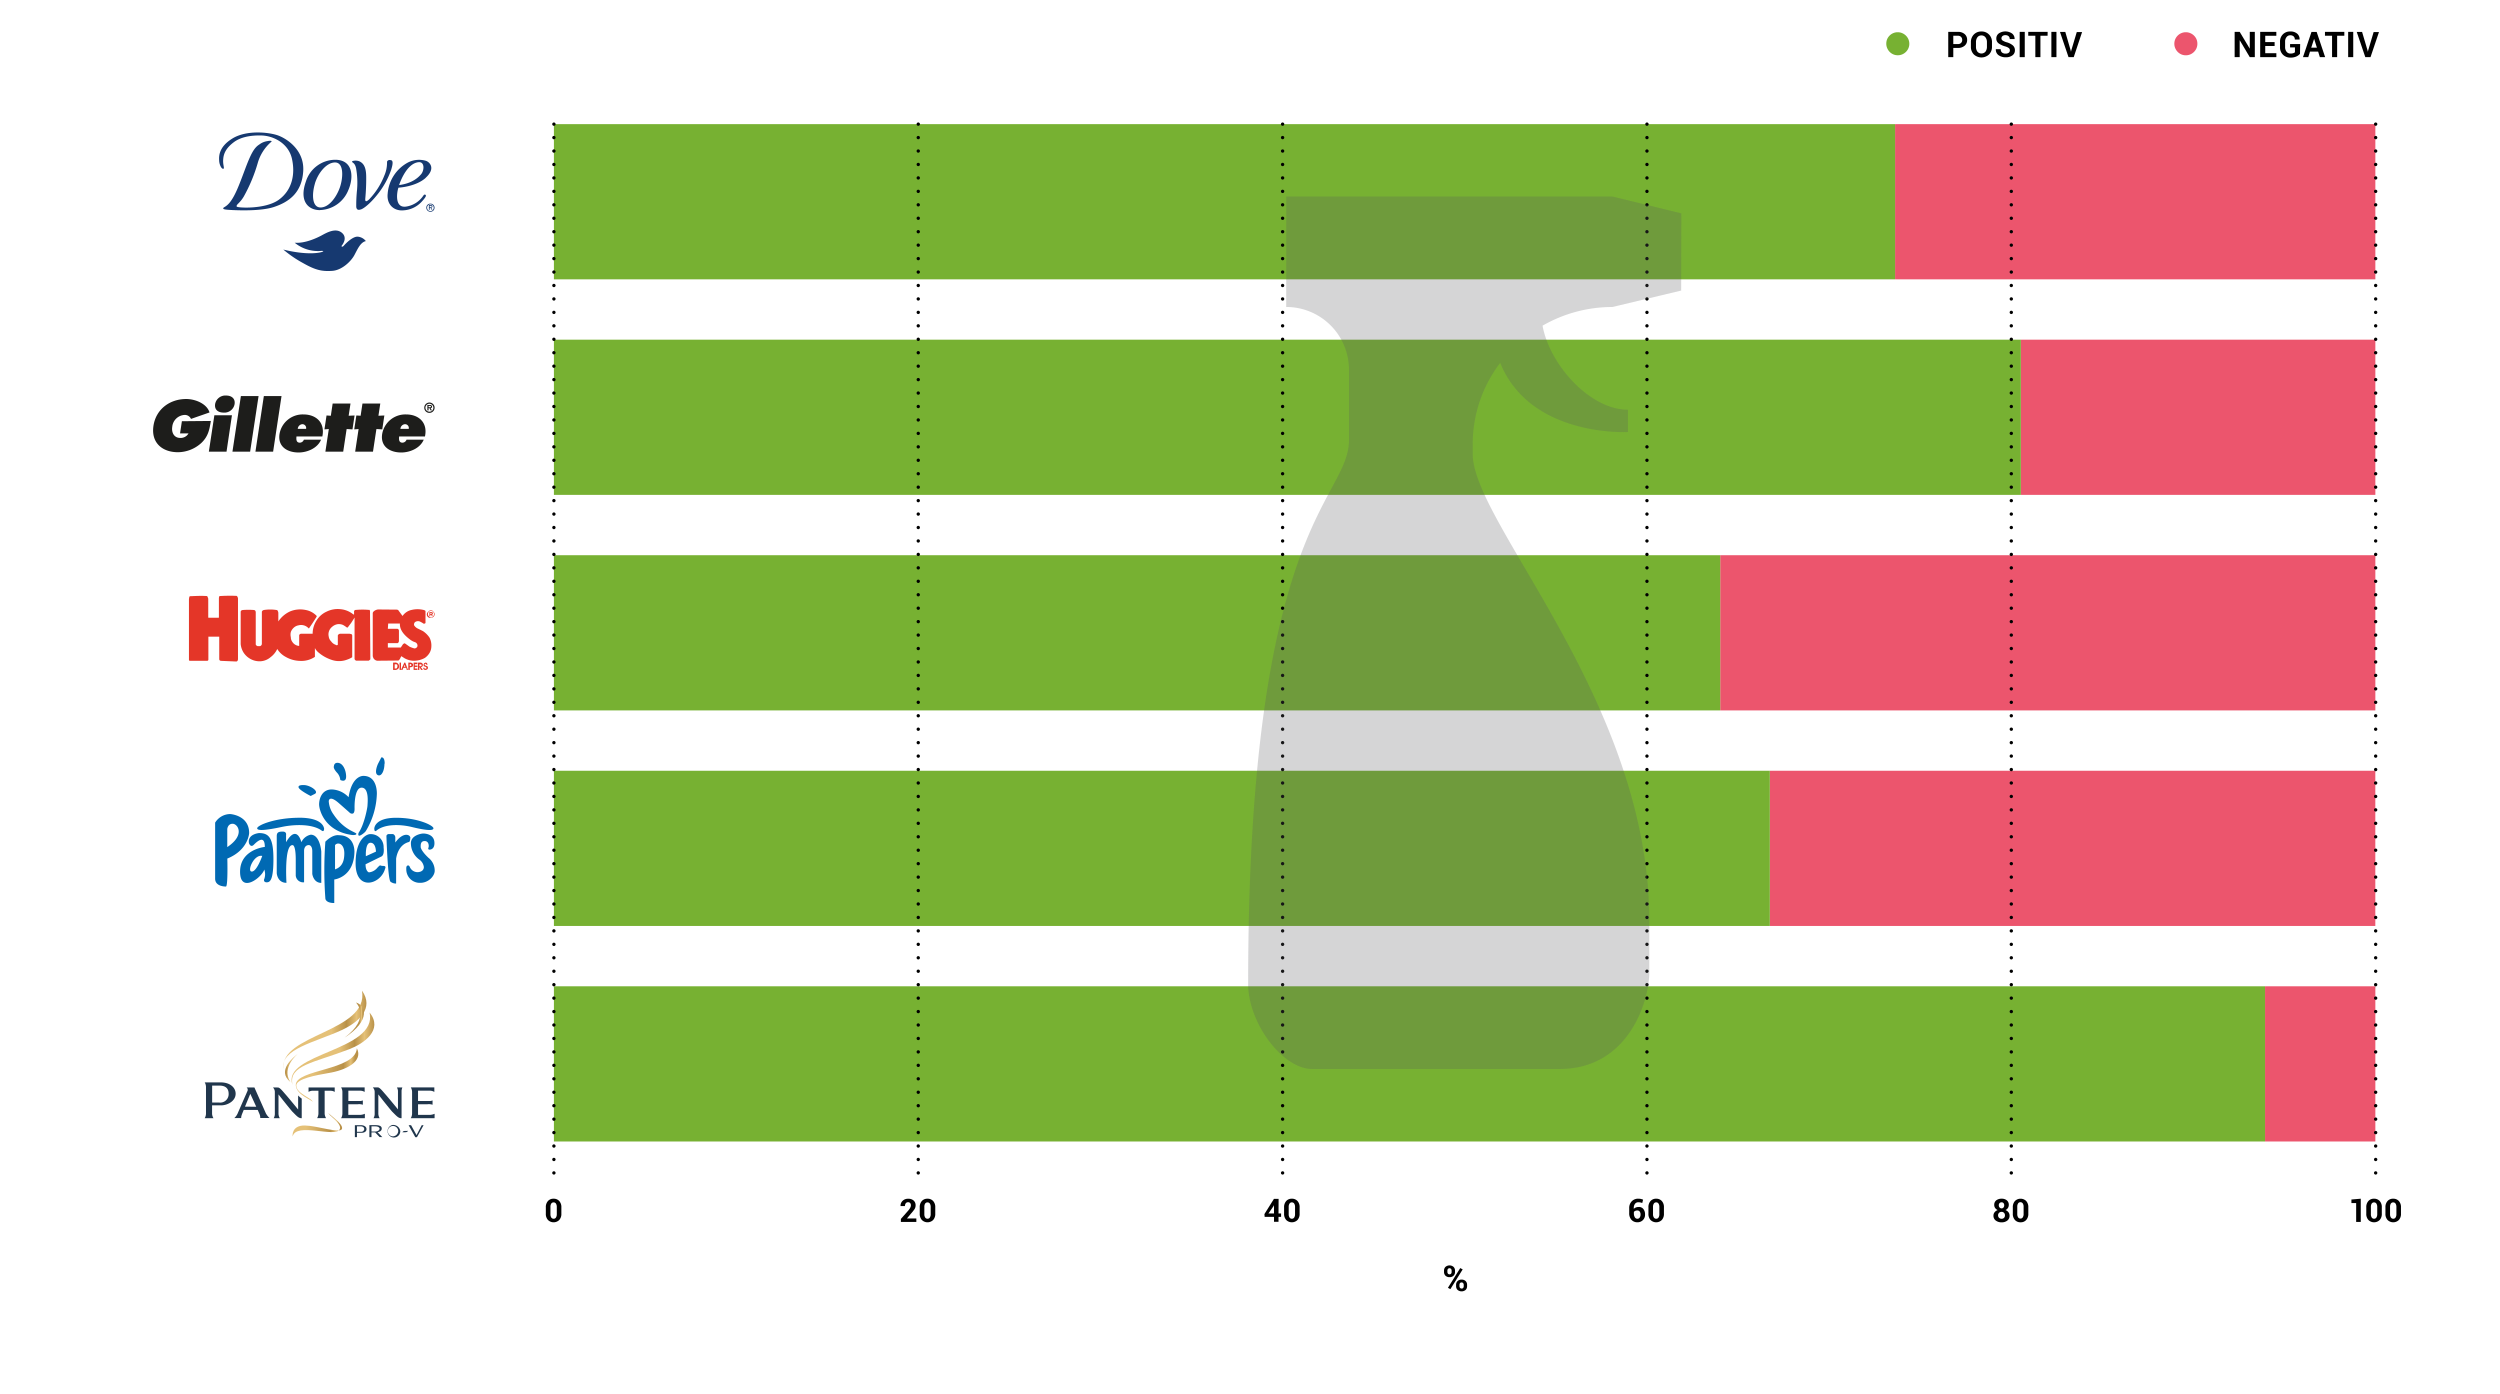
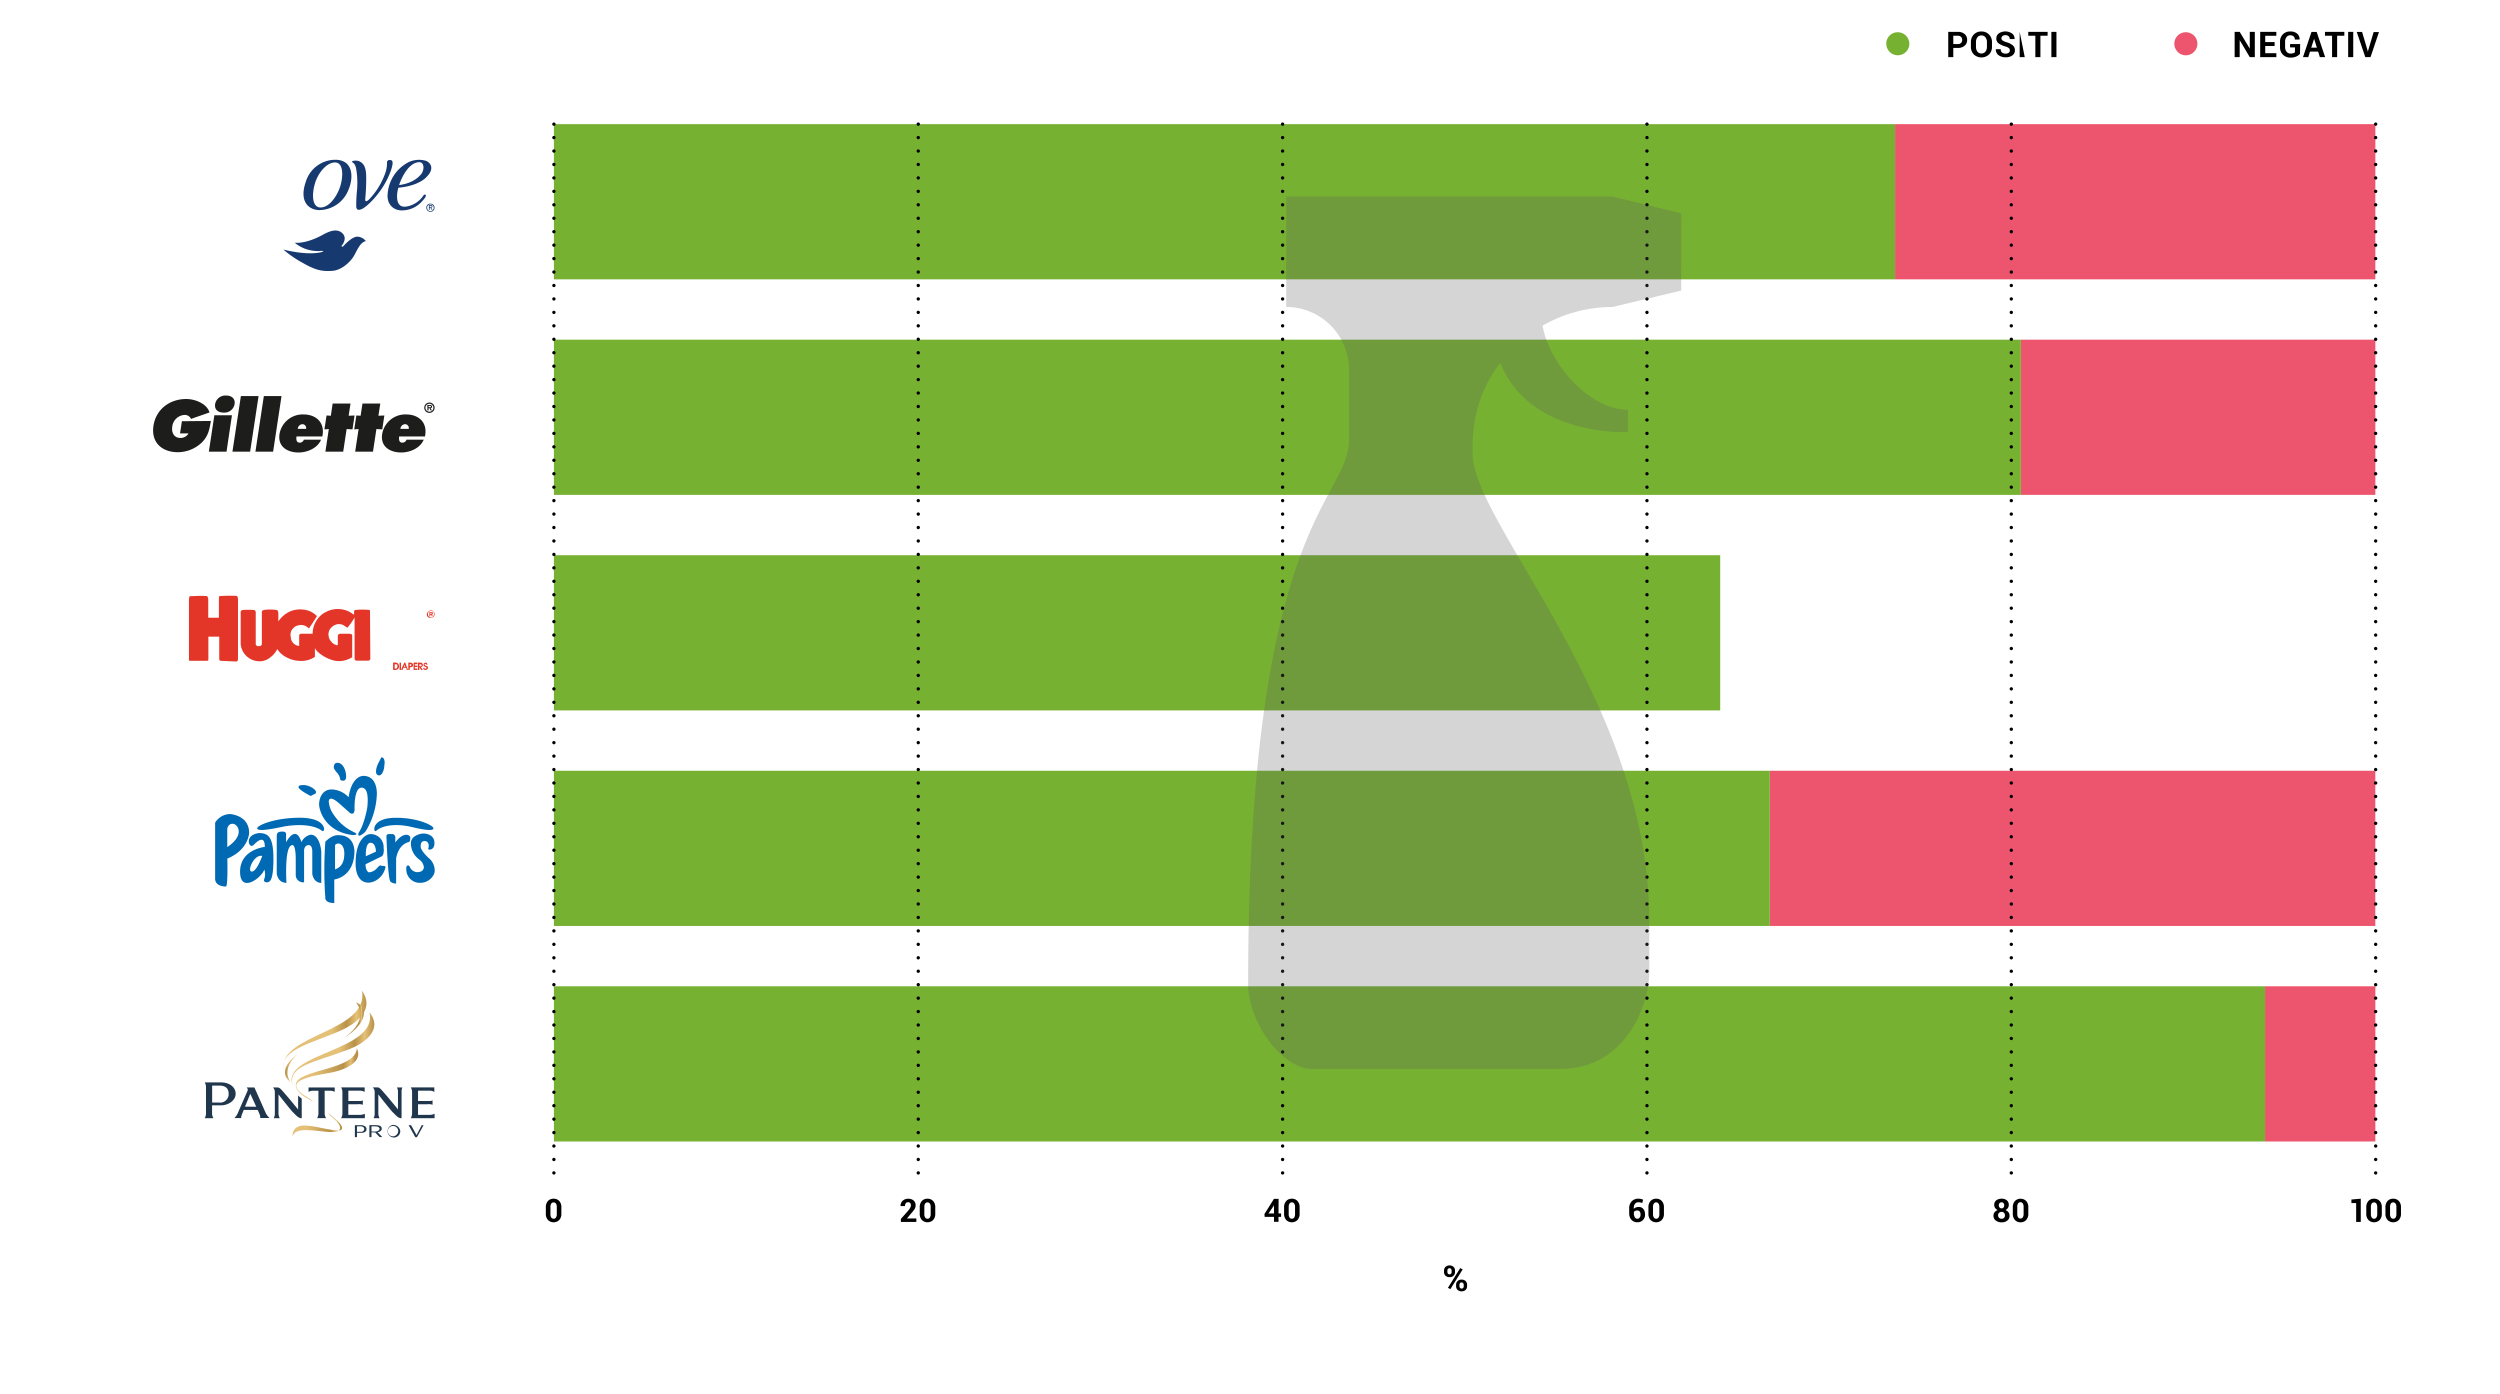
<svg xmlns="http://www.w3.org/2000/svg" xmlns:xlink="http://www.w3.org/1999/xlink" viewBox="0 0 743.72 414.57">
  <defs>
    <linearGradient id="a" x1="84.3" y1="306.3" x2="109.02" y2="306.3" gradientUnits="userSpaceOnUse">
      <stop offset="0.58" stop-color="#e5c178" />
      <stop offset="0.76" stop-color="#b99148" />
      <stop offset="0.88" stop-color="#e5c178" />
      <stop offset="1" stop-color="#b99148" />
    </linearGradient>
    <linearGradient id="b" x1="86.76" y1="311.96" x2="111.41" y2="311.96" xlink:href="#a" />
    <linearGradient id="c" x1="87.99" y1="319.83" x2="106.6" y2="319.83" gradientUnits="userSpaceOnUse">
      <stop offset="0.27" stop-color="#e5c178" />
      <stop offset="0.76" stop-color="#b99148" />
      <stop offset="0.88" stop-color="#e5c178" />
      <stop offset="0.95" stop-color="#b99148" />
      <stop offset="1" stop-color="#b99148" />
    </linearGradient>
    <linearGradient id="d" x1="84.78" y1="317.67" x2="88.64" y2="317.67" gradientUnits="userSpaceOnUse">
      <stop offset="0.07" stop-color="#b99148" />
      <stop offset="0.09" stop-color="#bc944b" />
      <stop offset="0.22" stop-color="#cea85f" />
      <stop offset="0.37" stop-color="#dbb66d" />
      <stop offset="0.55" stop-color="#e3bf76" />
      <stop offset="0.87" stop-color="#e5c178" />
    </linearGradient>
    <linearGradient id="e" x1="87.02" y1="334.62" x2="101.81" y2="334.62" xlink:href="#c" />
    <linearGradient id="f" x1="102.5" y1="303.46" x2="108.26" y2="303.46" gradientUnits="userSpaceOnUse">
      <stop offset="0.76" stop-color="#b99148" />
      <stop offset="0.88" stop-color="#e5c178" />
      <stop offset="0.95" stop-color="#b99148" />
      <stop offset="1" stop-color="#b99148" />
    </linearGradient>
  </defs>
  <title>Artboard 124 copy 6</title>
  <g style="isolation:isolate">
    <rect x="-47.01" y="-87.72" width="838.4" height="526.48" fill="#fff" />
    <rect x="563.76" y="36.93" width="142.88" height="46.17" fill="#ec556d" />
    <rect x="601.18" y="101.05" width="105.46" height="46.17" fill="#ec556d" />
-     <rect x="511.74" y="165.17" width="194.9" height="46.17" fill="#ec556d" />
    <rect x="526.49" y="229.29" width="180.14" height="46.17" fill="#ec556d" />
    <rect x="673.82" y="293.41" width="32.82" height="46.17" fill="#ec556d" />
    <rect x="164.78" y="36.93" width="398.98" height="46.17" fill="#77b132" />
    <rect x="164.78" y="101.05" width="436.4" height="46.17" fill="#77b132" />
    <rect x="164.78" y="165.17" width="346.96" height="46.17" fill="#77b132" />
    <rect x="164.78" y="229.29" width="361.72" height="46.17" fill="#77b132" />
    <rect x="164.78" y="293.41" width="509.04" height="46.17" fill="#77b132" />
    <path d="M429.58,378a1.54,1.54,0,0,1,.43-1.11,1.84,1.84,0,0,1,2.41,0,1.54,1.54,0,0,1,.43,1.11v.39a1.54,1.54,0,0,1-.43,1.11,1.62,1.62,0,0,1-1.2.44,1.65,1.65,0,0,1-1.21-.44,1.54,1.54,0,0,1-.43-1.11Zm1,.39a.8.8,0,0,0,.17.51.58.58,0,0,0,.47.2.57.57,0,0,0,.46-.2.8.8,0,0,0,.16-.51V378a.8.8,0,0,0-.16-.51.63.63,0,0,0-.94,0,.86.86,0,0,0-.16.51Zm.89,5.11-.73-.39,3.66-5.87.73.39Zm1.7-1.28a1.53,1.53,0,0,1,.43-1.1,1.59,1.59,0,0,1,1.2-.45,1.63,1.63,0,0,1,1.21.44,1.53,1.53,0,0,1,.43,1.11v.4a1.53,1.53,0,0,1-.43,1.11,1.87,1.87,0,0,1-2.4,0,1.5,1.5,0,0,1-.44-1.1Zm1,.4a.75.75,0,0,0,.18.5.58.58,0,0,0,.47.21.54.54,0,0,0,.47-.2.79.79,0,0,0,.15-.51v-.4a.78.78,0,0,0-.17-.5.55.55,0,0,0-.47-.21.57.57,0,0,0-.47.21.77.77,0,0,0-.16.5Z" />
    <path d="M561.4,11.67a3.43,3.43,0,0,1,1.81-1.81,3.34,3.34,0,0,1,1.34-.27,3.29,3.29,0,0,1,1.33.27,3.58,3.58,0,0,1,1.1.73,3.52,3.52,0,0,1,.74,1.08A3.37,3.37,0,0,1,568,13a3.29,3.29,0,0,1-.26,1.33,3.45,3.45,0,0,1-1.84,1.84,3.29,3.29,0,0,1-1.33.27,3.34,3.34,0,0,1-1.34-.27,3.52,3.52,0,0,1-1.08-.74,3.58,3.58,0,0,1-.73-1.1,3.29,3.29,0,0,1-.27-1.33A3.38,3.38,0,0,1,561.4,11.67Z" fill="#77b132" />
    <path d="M581.08,14.26V17h-1.5V9.48h2.87a2.93,2.93,0,0,1,2,.65,2.22,2.22,0,0,1,.75,1.74,2.17,2.17,0,0,1-.75,1.73,2.94,2.94,0,0,1-2,.66Zm0-1.16h1.37a1.16,1.16,0,0,0,1.28-1.22,1.24,1.24,0,0,0-.33-.89,1.2,1.2,0,0,0-.95-.35h-1.37Z" />
    <path d="M592.59,13.9a3.15,3.15,0,0,1-.87,2.29,3.3,3.3,0,0,1-4.53,0,3.15,3.15,0,0,1-.87-2.29V12.55a3.16,3.16,0,0,1,.87-2.28,3,3,0,0,1,2.25-.9,3,3,0,0,1,2.27.9,3.13,3.13,0,0,1,.88,2.28Zm-1.5-1.36a2.31,2.31,0,0,0-.44-1.44,1.46,1.46,0,0,0-1.21-.56,1.41,1.41,0,0,0-1.19.56,2.36,2.36,0,0,0-.42,1.44V13.9a2.38,2.38,0,0,0,.42,1.46,1.58,1.58,0,0,0,2.41,0,2.39,2.39,0,0,0,.43-1.46Z" />
    <path d="M597.91,15a.86.86,0,0,0-.3-.69,3.17,3.17,0,0,0-1.06-.5,6.11,6.11,0,0,1-2-.92,1.74,1.74,0,0,1-.67-1.45,1.81,1.81,0,0,1,.76-1.51,3.51,3.51,0,0,1,3.94.05,2,2,0,0,1,.74,1.65l0,0h-1.45a1.09,1.09,0,0,0-.35-.87,1.37,1.37,0,0,0-.95-.3,1.25,1.25,0,0,0-.86.27.89.89,0,0,0-.3.69.74.74,0,0,0,.33.62,4.44,4.44,0,0,0,1.14.52,4.78,4.78,0,0,1,1.88.92,1.84,1.84,0,0,1,.65,1.48,1.78,1.78,0,0,1-.75,1.52,3.22,3.22,0,0,1-2,.56,3.57,3.57,0,0,1-2.08-.6,2,2,0,0,1-.84-1.8v0h1.46a1.19,1.19,0,0,0,.39,1,1.63,1.63,0,0,0,1.06.31,1.44,1.44,0,0,0,.92-.25A.83.83,0,0,0,597.91,15Z" />
-     <path d="M602.34,17h-1.51V9.48h1.51Z" />
+     <path d="M602.34,17h-1.51V9.48Z" />
    <path d="M609.13,10.64H607V17h-1.51V10.64h-2.11V9.48h5.77Z" />
    <path d="M611.77,17h-1.51V9.48h1.51Z" />
-     <path d="M616,15l.09.41h0l.09-.4,1.64-5.48h1.58L616.91,17h-1.55l-2.54-7.5h1.58Z" />
    <path d="M647.11,11.67a3.43,3.43,0,0,1,1.81-1.81,3.34,3.34,0,0,1,1.34-.27,3.29,3.29,0,0,1,1.33.27,3.58,3.58,0,0,1,1.1.73,3.52,3.52,0,0,1,.74,1.08,3.37,3.37,0,0,1,.26,1.34,3.29,3.29,0,0,1-.26,1.33,3.45,3.45,0,0,1-1.84,1.84,3.29,3.29,0,0,1-1.33.27,3.34,3.34,0,0,1-1.34-.27,3.52,3.52,0,0,1-1.08-.74,3.58,3.58,0,0,1-.73-1.1,3.29,3.29,0,0,1-.27-1.33A3.38,3.38,0,0,1,647.11,11.67Z" fill="#ec556d" />
    <path d="M670.78,17h-1.5l-3-5.06h0V17h-1.5V9.48h1.5l3,5h0v-5h1.5Z" />
    <path d="M676.67,13.68h-2.79v2.15h3.31V17h-4.81V9.48h4.8v1.16h-3.3v1.88h2.79Z" />
    <path d="M684.22,16a3,3,0,0,1-1.05.79,4,4,0,0,1-1.79.34,3,3,0,0,1-2.23-.86,3,3,0,0,1-.87-2.22V12.44a3,3,0,0,1,.84-2.21,2.86,2.86,0,0,1,2.16-.86,3,3,0,0,1,2.11.65,2.12,2.12,0,0,1,.71,1.74v0h-1.42a1.19,1.19,0,0,0-.35-.93,1.39,1.39,0,0,0-1-.33,1.33,1.33,0,0,0-1.11.53,2.1,2.1,0,0,0-.43,1.37V14a2.14,2.14,0,0,0,.44,1.39,1.39,1.39,0,0,0,1.16.54,2.67,2.67,0,0,0,.84-.11,1.34,1.34,0,0,0,.49-.28V14.1h-1.45v-1h3Z" />
    <path d="M689.62,15.36h-2.43L686.68,17h-1.57l2.53-7.5h1.54L691.7,17h-1.57Zm-2.06-1.18h1.69l-.83-2.64h0Z" />
    <path d="M697.41,10.64h-2.14V17h-1.51V10.64h-2.11V9.48h5.76Z" />
    <path d="M700.06,17h-1.51V9.48h1.51Z" />
    <path d="M704.32,15l.09.41h0l.09-.4,1.63-5.48h1.59L705.2,17h-1.55l-2.55-7.5h1.59Z" />
    <line x1="706.73" y1="36.93" x2="706.73" y2="350.17" fill="none" stroke="#000" stroke-linecap="round" stroke-linejoin="round" stroke-dasharray="0 4" style="mix-blend-mode:multiply" />
    <line x1="164.78" y1="36.93" x2="164.78" y2="350.17" fill="none" stroke="#000" stroke-linecap="round" stroke-linejoin="round" stroke-dasharray="0 4" style="mix-blend-mode:multiply" />
    <line x1="273.17" y1="36.93" x2="273.17" y2="350.17" fill="none" stroke="#000" stroke-linecap="round" stroke-linejoin="round" stroke-dasharray="0 4" style="mix-blend-mode:multiply" />
    <line x1="381.56" y1="36.93" x2="381.56" y2="350.17" fill="none" stroke="#000" stroke-linecap="round" stroke-linejoin="round" stroke-dasharray="0 4" style="mix-blend-mode:multiply" />
    <line x1="489.95" y1="36.93" x2="489.95" y2="350.17" fill="none" stroke="#000" stroke-linecap="round" stroke-linejoin="round" stroke-dasharray="0 4" style="mix-blend-mode:multiply" />
    <line x1="598.34" y1="36.93" x2="598.34" y2="350.17" fill="none" stroke="#000" stroke-linecap="round" stroke-linejoin="round" stroke-dasharray="0 4" style="mix-blend-mode:multiply" />
    <path d="M380.34,361h.77V362h-.77v1.48H379V362h-2.78l-.07-.82,2.83-4.53h1.39Zm-3,0H379V358.5h0l-.14.31Z" />
    <path d="M386.62,361.05a2.65,2.65,0,0,1-.63,1.88,2.38,2.38,0,0,1-3.35,0,2.66,2.66,0,0,1-.64-1.88v-1.88a2.66,2.66,0,0,1,.64-1.88,2.14,2.14,0,0,1,1.67-.69,2.19,2.19,0,0,1,1.68.69,2.65,2.65,0,0,1,.63,1.88Zm-1.36-2a1.83,1.83,0,0,0-.25-1,.81.81,0,0,0-.7-.36.78.78,0,0,0-.69.36,1.75,1.75,0,0,0-.25,1v2.15a1.76,1.76,0,0,0,.25,1,.8.8,0,0,0,.7.36.78.78,0,0,0,.69-.36,1.76,1.76,0,0,0,.25-1Z" />
    <path d="M167,361.05a2.65,2.65,0,0,1-.63,1.88,2.38,2.38,0,0,1-3.35,0,2.61,2.61,0,0,1-.64-1.88v-1.88a2.65,2.65,0,0,1,.63-1.88,2.16,2.16,0,0,1,1.68-.69,2.19,2.19,0,0,1,1.68.69,2.65,2.65,0,0,1,.63,1.88Zm-1.36-2a1.83,1.83,0,0,0-.25-1,.86.86,0,0,0-1.4,0,1.83,1.83,0,0,0-.24,1v2.15a1.85,1.85,0,0,0,.24,1,.83.83,0,0,0,.71.36.79.79,0,0,0,.69-.36,1.84,1.84,0,0,0,.25-1Z" />
    <path d="M597.59,358.47a1.6,1.6,0,0,1-.26.89,1.89,1.89,0,0,1-.72.62,2.09,2.09,0,0,1,.88.65,1.6,1.6,0,0,1,.33,1,1.77,1.77,0,0,1-.66,1.47,2.62,2.62,0,0,1-1.68.53,2.79,2.79,0,0,1-1.76-.53,1.74,1.74,0,0,1-.69-1.47,1.55,1.55,0,0,1,.34-1,2.11,2.11,0,0,1,.92-.65,1.88,1.88,0,0,1-.76-.62,1.53,1.53,0,0,1-.27-.89,1.66,1.66,0,0,1,.61-1.39,2.52,2.52,0,0,1,1.6-.48,2.33,2.33,0,0,1,1.53.48A1.68,1.68,0,0,1,597.59,358.47Zm-1.14,3.08a1,1,0,0,0-.28-.75,1,1,0,0,0-.7-.29,1.1,1.1,0,0,0-.77.29,1,1,0,0,0-.3.75,1,1,0,0,0,.3.74,1.08,1.08,0,0,0,.78.28.94.94,0,0,0,.7-.28A1,1,0,0,0,596.45,361.55Zm-.22-3a.93.93,0,0,0-.21-.64.71.71,0,0,0-.55-.24.86.86,0,0,0-.62.23.9.9,0,0,0-.23.65.93.93,0,0,0,.24.67.81.81,0,0,0,.62.26.67.67,0,0,0,.54-.26A1,1,0,0,0,596.23,358.53Z" />
    <path d="M603.4,361.05a2.65,2.65,0,0,1-.63,1.88,2.14,2.14,0,0,1-1.67.69,2.16,2.16,0,0,1-1.68-.69,2.65,2.65,0,0,1-.63-1.88v-1.88a2.65,2.65,0,0,1,.63-1.88,2.38,2.38,0,0,1,3.35,0,2.65,2.65,0,0,1,.63,1.88ZM602,359a1.75,1.75,0,0,0-.25-1,.81.81,0,0,0-.7-.36.78.78,0,0,0-.69.36,1.75,1.75,0,0,0-.25,1v2.15a1.76,1.76,0,0,0,.25,1,.81.81,0,0,0,.7.36.78.78,0,0,0,.69-.36,1.76,1.76,0,0,0,.25-1Z" />
    <path d="M702.3,363.52h-1.37v-5.63h-1.41v-1.05l2.78-.24Z" />
    <path d="M708.56,361.05a2.65,2.65,0,0,1-.63,1.88,2.38,2.38,0,0,1-3.35,0,2.61,2.61,0,0,1-.64-1.88v-1.88a2.65,2.65,0,0,1,.63-1.88,2.16,2.16,0,0,1,1.68-.69,2.19,2.19,0,0,1,1.68.69,2.65,2.65,0,0,1,.63,1.88Zm-1.36-2a1.83,1.83,0,0,0-.25-1,.86.86,0,0,0-1.4,0,1.83,1.83,0,0,0-.24,1v2.15a1.76,1.76,0,0,0,.25,1,.8.8,0,0,0,.7.36.78.78,0,0,0,.69-.36,1.84,1.84,0,0,0,.25-1Z" />
    <path d="M714.26,361.05a2.65,2.65,0,0,1-.63,1.88,2.38,2.38,0,0,1-3.35,0,2.61,2.61,0,0,1-.64-1.88v-1.88a2.65,2.65,0,0,1,.63-1.88,2.16,2.16,0,0,1,1.68-.69,2.19,2.19,0,0,1,1.68.69,2.65,2.65,0,0,1,.63,1.88Zm-1.36-2a1.83,1.83,0,0,0-.25-1,.86.86,0,0,0-1.4,0,1.83,1.83,0,0,0-.24,1v2.15a1.76,1.76,0,0,0,.25,1,.8.8,0,0,0,.7.36.78.78,0,0,0,.69-.36,1.76,1.76,0,0,0,.25-1Z" />
    <path d="M272.6,363.52H268v-.9l2.11-2.39a4.82,4.82,0,0,0,.67-.94,1.51,1.51,0,0,0,.2-.71,1,1,0,0,0-.21-.68.8.8,0,0,0-.63-.25.82.82,0,0,0-.69.32,1.35,1.35,0,0,0-.24.82H267.9v0a2,2,0,0,1,.6-1.54,2.23,2.23,0,0,1,1.67-.63,2.3,2.3,0,0,1,1.63.53,1.86,1.86,0,0,1,.58,1.44,2.06,2.06,0,0,1-.32,1.12,13.37,13.37,0,0,1-1.13,1.41l-1.12,1.35v0h2.79Z" />
    <path d="M278.23,361.05a2.65,2.65,0,0,1-.63,1.88,2.38,2.38,0,0,1-3.35,0,2.61,2.61,0,0,1-.64-1.88v-1.88a2.65,2.65,0,0,1,.63-1.88,2.16,2.16,0,0,1,1.68-.69,2.19,2.19,0,0,1,1.68.69,2.65,2.65,0,0,1,.63,1.88Zm-1.36-2a1.83,1.83,0,0,0-.25-1,.86.86,0,0,0-1.4,0,1.83,1.83,0,0,0-.24,1v2.15a1.76,1.76,0,0,0,.25,1,.8.8,0,0,0,.7.36.78.78,0,0,0,.69-.36,1.84,1.84,0,0,0,.25-1Z" />
    <path d="M487.39,356.6a3.35,3.35,0,0,1,.73.07,4.11,4.11,0,0,1,.68.21l-.25,1a4.37,4.37,0,0,0-.57-.17,3.3,3.3,0,0,0-.58-.05,1.17,1.17,0,0,0-1,.46,2,2,0,0,0-.37,1.28v.22a1.92,1.92,0,0,1,.65-.42,2.47,2.47,0,0,1,.84-.14,1.63,1.63,0,0,1,1.37.62,2.5,2.5,0,0,1,.49,1.62,2.2,2.2,0,0,1-2.3,2.31,2.29,2.29,0,0,1-1.74-.73,2.85,2.85,0,0,1-.67-2v-1.43a2.83,2.83,0,0,1,.76-2.08A2.58,2.58,0,0,1,487.39,356.6Zm-.29,3.5a1.48,1.48,0,0,0-.63.12,1,1,0,0,0-.41.33v.37a2.22,2.22,0,0,0,.29,1.22.88.88,0,0,0,.76.43.8.8,0,0,0,.68-.36,1.52,1.52,0,0,0,.25-.9,1.41,1.41,0,0,0-.25-.89A.85.85,0,0,0,487.1,360.1Z" />
    <path d="M495,361.05a2.65,2.65,0,0,1-.63,1.88,2.38,2.38,0,0,1-3.35,0,2.65,2.65,0,0,1-.63-1.88v-1.88a2.65,2.65,0,0,1,.63-1.88,2.14,2.14,0,0,1,1.67-.69,2.18,2.18,0,0,1,1.68.69,2.65,2.65,0,0,1,.63,1.88Zm-1.36-2a1.75,1.75,0,0,0-.25-1,.81.81,0,0,0-.7-.36.78.78,0,0,0-.69.36,1.75,1.75,0,0,0-.25,1v2.15a1.76,1.76,0,0,0,.25,1,.8.8,0,0,0,.7.36.78.78,0,0,0,.69-.36,1.76,1.76,0,0,0,.25-1Z" />
    <path d="M84.39,318c-1.5-10.32,25.51-10.95,23.28-23.31,3.75,5.26-1,9.43-6,11.74C94,310,83.18,312.08,84.39,318" fill="url(#a)" />
    <path d="M87,322.72c-3.37-9.46,25.48-10,22.95-21.52,4.16,5.22-1.75,9.25-5.94,10.88-10.61,4.12-18.22,4.77-17,10.64" fill="url(#b)" />
    <path d="M97.48,319.26c5.6-.87,10.66-3.54,8.68-7.42-.36,6.68-18.33,6.19-18.17,11,.12,2.89,5,4.44,5.05,5-.12-1.18-5-2.48-4.89-5C88.28,320.9,94.22,319.83,97.48,319.26Z" fill="url(#c)" />
    <path d="M88.64,313.47c-1.3,1-6.4,5-2.28,8.39C83.55,317.54,88.64,313.47,88.64,313.47Z" fill="url(#d)" />
    <path d="M97.77,331.16c-.2.48,4.12,3.13,3.3,4.76-1.18,2.69-13-2.18-14,2.16-.08-.28-.28-3.34,3.67-3.26,3.71.08,10.51,2.49,11,1S97.73,331.44,97.77,331.16Z" fill="url(#e)" />
    <path d="M65.67,322H60.9a2.73,2.73,0,0,1,.38,1.37v8a2.88,2.88,0,0,1-.39,1.29h2.62a2.89,2.89,0,0,1-.42-1.28v-2.56h2.82c1.54,0,4.19-1.12,4.19-3.46C70.1,323.55,68.45,322,65.67,322Zm-.44,6H63.11v-5.05h2.12c2.31,0,2.78,1.27,2.79,2.42A2.52,2.52,0,0,1,65.23,328Z" fill="#20364c" />
    <path d="M105.88,298.23c2.69.73,4.74,5.16-3.38,10.47C110.52,302.71,105.88,298.23,105.88,298.23Z" fill="url(#f)" />
    <path d="M79.1,331.22l-3.42-7.72H73.35a.85.85,0,0,1,.26,1.08l-2.78,6.34a4.31,4.31,0,0,1-1.13,1.7h2.06s-.12-.32.33-1.42l.41-1h4.17l.49,1.12a2.81,2.81,0,0,1,.26,1.27h2.76A5.38,5.38,0,0,1,79.1,331.22Zm-6.22-2,1.58-3.83,1.77,3.85Z" fill="#20364c" />
    <path d="M81.19,323.5a1.9,1.9,0,0,1,.57,1.43c0,1,0,6.22,0,6.22a2.67,2.67,0,0,1-.34,1.5h1.82a2.75,2.75,0,0,1-.39-1.5v-5.57s2.2,2.85,4.08,5.08c1.44,1.44,1.88,2,2.83,2v-5.83a9,9,0,0,1-1.07-.94v4.18s-2.8-3.43-3.69-4.43-1.69-2.08-2.29-2.12Z" fill="#20364c" />
    <path d="M110.9,323.5a1.91,1.91,0,0,1,.56,1.43c0,1,0,6.22,0,6.22a2.67,2.67,0,0,1-.34,1.5h1.82a2.75,2.75,0,0,1-.39-1.5v-5.57s2.19,2.85,4.07,5.08c1.45,1.44,1.88,2,2.84,2v-8.23a3.94,3.94,0,0,1,.24-.93h-1.62a2.65,2.65,0,0,1,.31,1v5.53s-2.8-3.43-3.69-4.43-1.69-2.08-2.3-2.12Z" fill="#20364c" />
    <path d="M98.37,324.49a2.15,2.15,0,0,1,1.2.35V323.5H91.79s0,1.35,0,1.33a2.33,2.33,0,0,1,1.21-.35h1.73v6.86a2.88,2.88,0,0,1-.39,1.29H97a2.89,2.89,0,0,1-.42-1.28v-6.87S97.91,324.47,98.37,324.49Z" fill="#20364c" />
    <path d="M108.54,331.33a3.72,3.72,0,0,1-1.32.33l-3.6,0V328.5h2.82a3.4,3.4,0,0,1,1.5.15s0-.94,0-1.29a2.45,2.45,0,0,1-.79.18h-3.52v-3.07h3.66a2.65,2.65,0,0,1,1.19.37v-1.35h-7a2.73,2.73,0,0,1,.38,1.37v6.5a2.82,2.82,0,0,1-.39,1.29h7.07Z" fill="#20364c" />
    <path d="M129.29,331.33a3.83,3.83,0,0,1-1.33.33l-3.6,0V328.5h2.82a3.38,3.38,0,0,1,1.5.15s0-.94,0-1.29a2.45,2.45,0,0,1-.79.18h-3.53v-3.07h3.67a2.57,2.57,0,0,1,1.18.37v-1.35h-7a2.73,2.73,0,0,1,.38,1.37v6.5a2.82,2.82,0,0,1-.39,1.29h7.08Z" fill="#20364c" />
    <path d="M116.74,334.67a1.89,1.89,0,1,0,2.34,1.84A2.12,2.12,0,0,0,116.74,334.67Zm0,3.38a1.55,1.55,0,1,1,1.73-1.54A1.65,1.65,0,0,1,116.74,338.05Z" fill="#20364c" />
    <path d="M107.57,334.73h-2v3.56h.62V337h1.32s1.52.06,1.52-1.12C109,335,108,334.76,107.57,334.73Zm.79,1.14a.89.89,0,0,1-.85.83h-1.32v-1.63h1.08C108.39,335.08,108.36,335.87,108.36,335.87Z" fill="#20364c" />
    <path d="M113.73,338.28l-1.4-1.44c.51-.09,1.24-.36,1.24-1.12s-.82-1-1.68-1h-2v3.56h.62l0-1.41h1.08l1.33,1.39Zm-3.22-1.67v-1.54h1.08c1.25,0,1.34.64,1.34.64,0,.65-.8.9-1.1.9Z" fill="#20364c" />
    <polygon points="122.29 334.73 121.56 334.73 123.55 338.31 124.03 338.31 126.01 334.73 125.46 334.73 123.91 337.68 122.29 334.73" fill="#20364c" />
-     <path d="M121.36,336.4c-.43.15-1.43-.19-1.61.45C120.37,336.78,121.15,337,121.36,336.4Z" fill="#20364c" />
    <path d="M54.11,125.31l-.55,3.63h2.52a2.69,2.69,0,0,1-2.46,1.34c-1.82,0-2.64-1.58-2.38-3.28a3.9,3.9,0,0,1,3.64-3.56,2,2,0,0,1,1.94,1.18l5.51-1.92c-.8-2.63-4.27-4-6.94-4-4.84,0-9,3-9.74,8s2.6,7.83,7.29,7.83a10.45,10.45,0,0,0,6.94-2.74c2.11-2,2.43-4.05,2.85-6.56Z" fill="#1d1d1b" fill-rule="evenodd" />
    <path d="M62.13,134.36h5.26L69,123.54H63.77l-1.64,10.82Zm5.16-16.69A3.1,3.1,0,0,0,64,120.19c-.26,1.78,1,2.55,2.51,2.55a3.06,3.06,0,0,0,3.28-2.55c.24-1.57-.86-2.52-2.51-2.52Z" fill="#1d1d1b" fill-rule="evenodd" />
    <polygon points="69.15 134.36 74.41 134.36 76.92 117.83 71.66 117.83 69.15 134.36 69.15 134.36 69.15 134.36" fill="#1d1d1b" fill-rule="evenodd" />
    <polygon points="75.99 134.36 81.25 134.36 83.75 117.83 78.49 117.83 75.99 134.36 75.99 134.36 75.99 134.36" fill="#1d1d1b" fill-rule="evenodd" />
    <path d="M95.89,129.84c.87-4.06-1.79-6.55-5.64-6.55a7,7,0,0,0-7.1,5.83c-.57,3.73,2.29,5.49,5.69,5.49,2.49,0,5.59-1.21,6.68-3.82H90.4a1.31,1.31,0,0,1-1.2.9c-1.1,0-1.09-1-1-1.85Zm-7.31-2.25a1.48,1.48,0,0,1,1.4-1.4,1.13,1.13,0,0,1,1.07,1.4Z" fill="#1d1d1b" fill-rule="evenodd" />
    <polygon points="104.27 120.05 98.96 120.05 98.42 123.68 97.14 123.6 96.52 127.74 97.82 127.63 96.8 134.36 102.1 134.36 103.12 127.63 104.86 127.74 105.48 123.6 103.72 123.68 104.27 120.05 104.27 120.05 104.27 120.05" fill="#1d1d1b" fill-rule="evenodd" />
    <polygon points="113.13 120.05 107.83 120.05 107.28 123.68 106.01 123.6 105.38 127.74 106.68 127.63 105.66 134.36 110.96 134.36 111.98 127.63 113.72 127.74 114.34 123.6 112.58 123.68 113.13 120.05 113.13 120.05 113.13 120.05" fill="#1d1d1b" fill-rule="evenodd" />
    <path d="M126.42,129.84c.88-4.06-1.78-6.55-5.63-6.55a7,7,0,0,0-7.1,5.83c-.57,3.73,2.29,5.49,5.69,5.49,2.49,0,5.59-1.21,6.68-3.82h-5.12a1.31,1.31,0,0,1-1.2.9c-1.1,0-1.09-1-1-1.85Zm-7.3-2.25a1.47,1.47,0,0,1,1.39-1.4,1.13,1.13,0,0,1,1.08,1.4Z" fill="#1d1d1b" fill-rule="evenodd" />
    <path d="M127.75,122.83a1.54,1.54,0,1,0-1.54-1.53,1.53,1.53,0,0,0,1.54,1.53Zm0-.36a1.18,1.18,0,1,1,1.17-1.17,1.13,1.13,0,0,1-1.17,1.17Zm.35-1.07c.28,0,.43-.14.43-.43s-.25-.49-.62-.49h-.77v1.6h.35v-.68h.25l.36.68h.39l-.39-.68Zm-.61-.24v-.4h.35c.15,0,.36,0,.36.16s-.1.24-.28.24Z" fill="#1d1d1b" fill-rule="evenodd" />
-     <path d="M112.47,181.31l5.66.05.32.12,1.3,1.77a4.38,4.38,0,0,1,2.77-1.82,7.42,7.42,0,0,1,3.38,0,1.31,1.31,0,0,1,.68.31v3.6a.55.55,0,0,1-.84,0l-.46-.26-.42-.21a1.56,1.56,0,0,0-1.41.21,1,1,0,0,0-.26.93,2.61,2.61,0,0,0,1.25,1.05l1.36.67a7,7,0,0,1,2,2,5.17,5.17,0,0,1,.52,2.66,3.89,3.89,0,0,1-.52,1.82,4.81,4.81,0,0,1-1.41,1.51,6.65,6.65,0,0,1-3,.84,5.69,5.69,0,0,1-3.12-.79l-.89-.57-.42.84c-.26.36-.47.52-.52.46l-6.25.06a1.59,1.59,0,0,1-1.14-.84l-.16-.52V182.37c.12-.6,1-1,1.57-1.06Zm6.24,9.37c-.08.21-.19.65-.47.65h-2.86v1.3h3.85l.52-.78a.89.89,0,0,1,.68-.47l1.41,1a7.41,7.41,0,0,0,1.46.52.94.94,0,0,0,.88-.63,1.08,1.08,0,0,0-.62-1.19l-.68-.26-.63-.37c-2.34-1.67-3.38-3.28-3.28-4.95h-3.49l-.1,1.57h2.86c.3.06.39.28.44.52l0,3.1Z" fill="#e43628" fill-rule="evenodd" />
    <path d="M56.21,178.2v18.07c0,.26.16.32.42.32h4.95a.38.38,0,0,0,.41-.42V189.4h3.23v6.77l.11.26.31.16,4.64.2a.51.51,0,0,0,.41-.26l.11-.36V178.36c0-.32,0-.58-.11-.68-.1-.26-.15-.42-.41-.42a49,49,0,0,0-4.9.06c-.16,0-.26.26-.26.88v5.47l-.05.1H62l-.05-.1v-5c0-.42,0-.78-.1-.84-.11-.36-.16-.52-.42-.52-1.77-.1-3.38,0-4.9.06-.15,0-.26.26-.31.88Z" fill="#e43628" fill-rule="evenodd" />
    <path d="M106,181.43a22.84,22.84,0,0,1,3.7,0l.26,0,.11.37.1,14.32a1.65,1.65,0,0,1-.47.42H106a.68.68,0,0,1-.52-.52v-12.3l-1,1.57c-.41.57-.78,1-1,1.35-.16.1-.42,0-.68-.26l-.67-.42a3,3,0,0,0-1.77-.26,3.28,3.28,0,0,0-1.57.78,2.86,2.86,0,0,0-1,2.87,2.49,2.49,0,0,0,.73,1.46,2.73,2.73,0,0,0,1.3,1l.32.15c.2,0,.26-.1.36-.15V189a.9.9,0,0,1,.89-.47H104l.52.11a.54.54,0,0,1,.26.41v6.46a6.14,6.14,0,0,1-1.41.68,6.77,6.77,0,0,1-4.74.1,11.57,11.57,0,0,1-4.17-2.44l-.46-.52-.32-.53v2.61a7.21,7.21,0,0,1-4.37,1.2,8.93,8.93,0,0,1-4.33-1.2,6.54,6.54,0,0,1-2.5-2.35,6.4,6.4,0,0,1-2,2.45,5,5,0,0,1-2.86,1.2,5.58,5.58,0,0,1-3-.62,5.73,5.73,0,0,1-2.19-2,5.88,5.88,0,0,1-.83-2.5V182a.69.69,0,0,1,.15-.36l.37-.16a20.72,20.72,0,0,1,3.54,0l.26.16.16.36v9.64c0,.26.2.41.52.57h.78a.74.74,0,0,0,.52-.68V182c0-.1.1-.21.21-.36l.31-.16a12.17,12.17,0,0,1,3.91,0c.2,0,.36.26.47.78v2.61a8.35,8.35,0,0,1,3.54-3,7.87,7.87,0,0,1,4.53-.42,6,6,0,0,1,3.28,1.72c.1.1.1.16,0,.36-.37.58-1,1.62-2.08,3.18-.11.21-.16.26-.26.21a3,3,0,0,0-3-.89,2.77,2.77,0,0,0-1.4.68,3.25,3.25,0,0,0-.89,1.3,3.3,3.3,0,0,0,0,1.56A2.3,2.3,0,0,0,87,191a2.54,2.54,0,0,0,2,1.15l0-.11v-3c0-.26.21-.41.52-.52h3.49a7.23,7.23,0,0,1,1.14-3.9,6.77,6.77,0,0,1,3-2.66,7.42,7.42,0,0,1,4.17-.73,7,7,0,0,1,3.8,1.56h.21v-.93a.51.51,0,0,1,.52-.42Z" fill="#e43628" fill-rule="evenodd" />
    <path d="M116.94,197.11h.52a1.19,1.19,0,0,1,.89.26,1.13,1.13,0,0,1,.36.88.81.81,0,0,1-.36.78,1.19,1.19,0,0,1-.89.27h-.52v-2.19Zm.52,1.77a1.1,1.1,0,0,0,.63-.11l.15-.52c0-.26,0-.52-.26-.62a1.5,1.5,0,0,0-.57,0h0v1.3Z" fill="#e43628" fill-rule="evenodd" />
    <polygon points="118.87 197.11 119.29 197.11 119.29 199.29 118.87 199.29 118.87 197.11 118.87 197.11" fill="#e43628" fill-rule="evenodd" />
    <path d="M119.29,199.3l1-2.19h.26l.83,2.19H121l-.15-.63H120l-.27.63Zm1.3-.94-.26-.63-.16.63Z" fill="#e43628" fill-rule="evenodd" />
    <path d="M121.47,199.3v-2.19H122a1,1,0,0,1,.63.21c.16.05.26.26.26.52a.57.57,0,0,1-.26.52,1.6,1.6,0,0,1-.63.15h-.1v.79Zm.52-1.2h.26a.48.48,0,0,0,.16-.26l-.16-.26h-.36v.52Z" fill="#e43628" fill-rule="evenodd" />
    <polygon points="124.18 197.58 123.4 197.58 123.4 197.99 124.18 197.99 124.18 198.41 123.4 198.41 123.4 198.88 124.18 198.88 124.18 199.29 123.04 199.29 123.04 197.11 124.18 197.11 124.18 197.58 124.18 197.58" fill="#e43628" fill-rule="evenodd" />
    <path d="M125.54,197.32c.2.05.26.26.26.52a.6.6,0,0,1-.16.41,2,2,0,0,1-.42.26l.58.79h-.52l-.53-.89v.89h-.41v-2.19H125a.75.75,0,0,1,.58.21Zm-.26.31-.32,0h-.21v.57H125c.16,0,.26,0,.32-.05a.35.35,0,0,0,.1-.26c0-.11,0-.21-.1-.21Z" fill="#e43628" fill-rule="evenodd" />
    <path d="M126.16,197.32l.42-.21a.65.65,0,0,1,.47.21l.15.41h-.41a.25.25,0,0,0-.26-.26.24.24,0,0,0-.21.26c0,.11.1.16.26.26s.36.11.47.16a.58.58,0,0,1,.26.52.57.57,0,0,1-.26.47,1,1,0,0,1-.47.16,1,1,0,0,1-.52-.16.93.93,0,0,1-.16-.47h.37c0,.21,0,.26.31.26s.26-.05.26-.26,0-.26-.31-.31l-.47-.21-.06-.42.16-.41Z" fill="#e43628" fill-rule="evenodd" />
    <path d="M128.24,181.59a.75.75,0,0,1,.68.36,1,1,0,0,1,0,1.56,1,1,0,0,1-.68.26,1,1,0,0,1-.78-1.82.83.83,0,0,1,.78-.36Zm0,.15a1,1,0,0,0-.67.26,1,1,0,0,0-.26.73.62.62,0,0,0,.26.58.77.77,0,0,0,1.3,0,.75.75,0,0,0,.26-.58,1.23,1.23,0,0,0-.26-.73,1,1,0,0,0-.63-.26Z" fill="#e43628" fill-rule="evenodd" />
    <path d="M128.35,182.11c.26,0,.42.1.42.36a.25.25,0,0,1-.16.26c0,.05,0,.16,0,.31l.11.27h-.27l-.1-.27a.16.16,0,0,0-.16-.15H128v.42h-.26v-1.2Zm-.37.26v.26h.26a.25.25,0,0,0,.26-.16l-.15-.1Z" fill="#e43628" fill-rule="evenodd" />
    <g style="isolation:isolate">
      <path d="M106.35,70.4c-1.48,0-3.4,1.93-4.07,2.69-.46.53-.85.27-.57-.08s1.69-2.27.05-3.71c-1.87-1.65-4.55-.09-6.09.74s-5,2.42-8,2.17a10.86,10.86,0,0,0,8,2.42c.28,0,.91.05.08.33s-4.53,1-11.47-.72a34.64,34.64,0,0,0,6,4.09c3.68,2.09,5.6,2.44,8.54,2.25s5.63-2.88,6.59-4.66,1.81-3.85,3.43-4.2a3.46,3.46,0,0,0-2.47-1.32" fill="#163970" />
-       <path d="M90.21,50.83c.35-6.33-5.09-9.75-7.74-10.62s-9.14-1.59-13.34,1-4,5.46-3.93,6.64.69,2.42,1.21,2.36-.19-1.15,0-2.91c.15-2,1.21-3.54,3.15-5s4.78-2.06,8-2c3.58,0,8.21,2.21,9.28,6.88,1,4.39.23,9.26-3.93,12.27-4,2.88-12.34,2.41-12.49,2-.22-.63.87-.89,2.11-3a47.16,47.16,0,0,0,4.12-9.87,13,13,0,0,1,4-6.34c.44-.33-.14-.47-1.15-.25a5.16,5.16,0,0,0-2.36,1c-1.61,1-2.59,2.94-4.36,7.68S70,58,68.58,59.94c-1.18,1.6-2.11,1.68-2.17,2s.44.44,2.75.55,8.61.31,12.32-.91c4.58-1.51,8.37-4.33,8.73-10.76" fill="#163970" />
      <path d="M93.67,54.62c.93-3.13,3.45-6.29,6-6.29,2.69,0,2.42,4.59,1.45,7.39s-3.18,6-5.76,6-2.61-4-1.67-7.11m1.48,7.88a9.39,9.39,0,0,0,8.43-5.88c1.72-3.87,1.45-9.08-3.88-9.08A9.2,9.2,0,0,0,91,54c-2.12,6,.85,8.51,4.15,8.51" fill="#163970" />
      <path d="M116,47.59c-.55,0-.86.3-.86.61a9.56,9.56,0,0,1-.82,4.06,21.5,21.5,0,0,1-4.53,7.08c-.72.65-1.23.85-1.12-.3a62.23,62.23,0,0,0,.27-6.37c0-2.8-.71-4-1.89-4.61-.85-.47-2.31-.25-2.31,0,0,.42.79.24,1.18,1.95a24.41,24.41,0,0,1,.3,6.42,44.17,44.17,0,0,0-.24,5.14c.13.87.59,1,1.45.71s2.69-1.76,4.56-4.06a24.66,24.66,0,0,0,4.39-7.74c.8-2.61.3-2.86-.38-2.86" fill="#163970" />
      <path d="M124.52,48.25c1.87-.18,1.73,2.46.74,3.6-.8.91-2.5,2.66-6.53,3.21,0,0,2-6.44,5.79-6.81m2.14,4.61c2.94-2.69,1.27-4.55.11-5a7.24,7.24,0,0,0-5.44.5,11.54,11.54,0,0,0-6,9.22c-.37,3.33,1.92,5.21,4.61,5A8,8,0,0,0,125.45,60c1.4-1.51,1.39-1.88,1.1-2.06s-.51.1-.66.33a7.46,7.46,0,0,1-5.27,3.21c-3.32.31-2.53-4.44-2.09-5.65,0,0,5.19-.25,8.13-2.94" fill="#163970" />
      <path d="M127.82,61.61h.24a.66.66,0,0,0,.24,0c.07,0,.1-.1.1-.2a.15.15,0,0,0-.08-.16.48.48,0,0,0-.22,0h-.28Zm0,.18v.63h-.23V61h.54a.55.55,0,0,1,.37.1.33.33,0,0,1,.13.3.36.36,0,0,1-.11.28.39.39,0,0,1-.25.11l.39.63h-.24l-.37-.63Zm.24-1a1,1,0,0,0-1,1,1,1,0,0,0,.28.72,1,1,0,0,0,.7.28.93.93,0,0,0,.7-.28,1,1,0,0,0,.28-.72,1,1,0,0,0-.28-.72,1,1,0,0,0-.7-.29m0-.2a1.21,1.21,0,0,1,.87.34,1.22,1.22,0,0,1,0,1.73,1.24,1.24,0,0,1-1.73,0,1.22,1.22,0,0,1,0-1.73,1.2,1.2,0,0,1,.86-.34" fill="#163970" />
    </g>
    <path d="M111.35,246.47c0,1.33.72.56.72.56,2.22-1.79,6.54-1.95,10.46-1s6.41,1.23,6.41.38-4.62-3.13-11.1-3.13S111.35,246.47,111.35,246.47Zm-34.29,1.36s-3.47.28-3,3c0,0,.48,1.44,1.44.48s3.28-3.12,3.28.64c0,0-7.36.72-7.36,7.37s6.48,1.76,7.2-.64a4.13,4.13,0,0,1-.08,3s-.16.8.8.8,2-.56,2-6.89S80,247.83,77.06,247.83ZM74.9,259.28c-1.52,0,.64-5.21,3.12-4.65C78,254.63,76.42,259.28,74.9,259.28Zm29.82-10.88s1.3.13,1.3-.35-3.68-1.09-6.76-5.71a7.48,7.48,0,0,1-1.46-4s.06-2,3,.58,3.17,2.79,3.17,2.79a1,1,0,0,0,1,.31c.57-.19.51-1.46.51-1.46s-.22-6.24,2.09-6.24,1.78,4.6,1.75,5.36-1,5.7-2.6,8c0,0-.3.62,0,.89s1.74-.79,2.12-1.36a22.74,22.74,0,0,0,3.27-11s.28-5.39-4-5.39c0,0-3.39-.26-4.41,6.34a7.22,7.22,0,0,0-5-2.31c-3,0-3.77,2.85-3.77,4.44S96.5,247.26,104.72,248.4Zm-30.6-.57c0-5.34-5.65-5.66-5.65-5.66A5.3,5.3,0,0,0,64,244.73v16.66c0,2.45,3.21,2.34,3.21,2.34.64,0,.42-8.32.42-8.32C73.91,252.85,74.12,247.83,74.12,247.83ZM67.61,252v-5.34s.11-1.6,1.6-1.6S73.06,248.36,67.61,252ZM114,257.6c-1.2,0-.64-.57-1.72.52a3.7,3.7,0,0,1-2.53,1.4s-1-.24-1-2.41l4.71-2.31c1-.49.66-2.65.66-2.65a3.84,3.84,0,0,0-4.17-4s-4.16.4-4.16,8.72,7.37,6.33,8.73,1.69C114.45,258.56,115.17,257.6,114,257.6Zm-3.76-6.89c1.6,0,1.6,2.64,1.6,2.64l-3,1.36S108.6,250.71,110.21,250.71Zm17.13,4.38c-1.52-1.42-2.22-2.64-2.22-3.13s-.1-1.76,1.18-1.76,1.33,1.5,1.12,2,.24.56.24.56c1.68,0,1.55-1.95,1.55-1.95,0-2.69-2.78-2.85-3.34-2.85s-3.66.53-3.66,2.88a6,6,0,0,0,2.51,4.88,3.18,3.18,0,0,1,1.34,2.19c0,1.6-1.92,1.55-1.92,1.55a2.52,2.52,0,0,1-2.3-1.65c-.21-.4-.45-.35-.45-.35-.67,0-.55,1-.55,1a4,4,0,0,0,4.18,4.17c2.45,0,4.27-2.05,4.27-3.6A4.86,4.86,0,0,0,127.34,255.09Zm-34.91-6.78a3.93,3.93,0,0,0-2.8,2.24s-1.32-5.56-4.56,0v-2.16s.24-1-1-1-1.77.24-1.77,1.36v11s.16,2.88,2.89,2.88c0,0-.72-11.21,1.76-11.21,0,0,1-.4,1,4.32v4.73a2.21,2.21,0,0,0,2.48,2V253s0-1.6,1.44-1.6c0,0,1,0,1,1.84v6.73s.32,2.68,2.68,2.68v-9.33S95.23,248.31,92.43,248.31Zm8.33.16s-1.68-.4-4,1.92a117.5,117.5,0,0,0,0,16.89s0,1.36,2.65,1.36v-7s6-.64,6-8.49C105.4,253.11,105.56,248.47,100.76,248.47Zm-1.12,10.17v-7.21a1.11,1.11,0,0,1,1-.48c.8,0,1.76.88,1.76,2.88S102,257.84,99.64,258.64Zm22.41-9.37c0-1-2.08-1.92-4.48,1.36V249s-.16-.88-.88-.88h-1.12s-.64.08-.64.64c0,0,.4,12.73,1.2,13.53a2.71,2.71,0,0,0,1.68.56v-7.37s.4-4.16,3.84-5C121.65,250.55,122.05,250.31,122.05,249.27Zm-33-6c-7.34,0-12.57,2.27-12.57,3.13s2.81.56,7.25-.38,9.34-.77,11.85,1c0,0,.81.77.81-.56C96.35,246.47,96.35,243.26,89,243.26Zm12.23-11.21s1.64.84,1.66-1-1-4.53-3-4.08a1,1,0,0,0-.62.86c0,.15-.38.53.8,1.91A3.71,3.71,0,0,1,101.24,232.05Zm13.13-4.88c0-2.17-1-1.86-1-1.86l-1,1.93s-1.22,2.66-.11,3.3S114.37,229.34,114.37,227.17Zm-22,9.6h0S92.39,236.77,92.39,236.77Zm0,0c.06,0,.31-.17,1.15-.57,1.49-.71-1.24-2.58-3.08-2.66s-1.69.53-1.69.53C88.6,234.85,92.22,236.69,92.37,236.77Z" fill="#0069b3" />
    <path d="M500.13,86.44l-20.46,4.89v0h-.06a41.51,41.51,0,0,0-20.72,5.56c2.14,11.72,14.15,25,25.4,25v6.63s-29,1.66-38-20.58a39.94,39.94,0,0,0-8.18,24.19v2.89c0,20.75,52.53,73.67,52.53,138.85v15.3c0,8.95-6.34,28.84-26.66,28.84H390.31c-8.65,0-19-13.55-19-25.38,0-137.85,30-143.78,30-161.82V110a18.68,18.68,0,0,0-18.68-18.68V58.47h97.09l20.46,5Z" fill="#59595c" opacity="0.25" style="mix-blend-mode:multiply" />
  </g>
</svg>